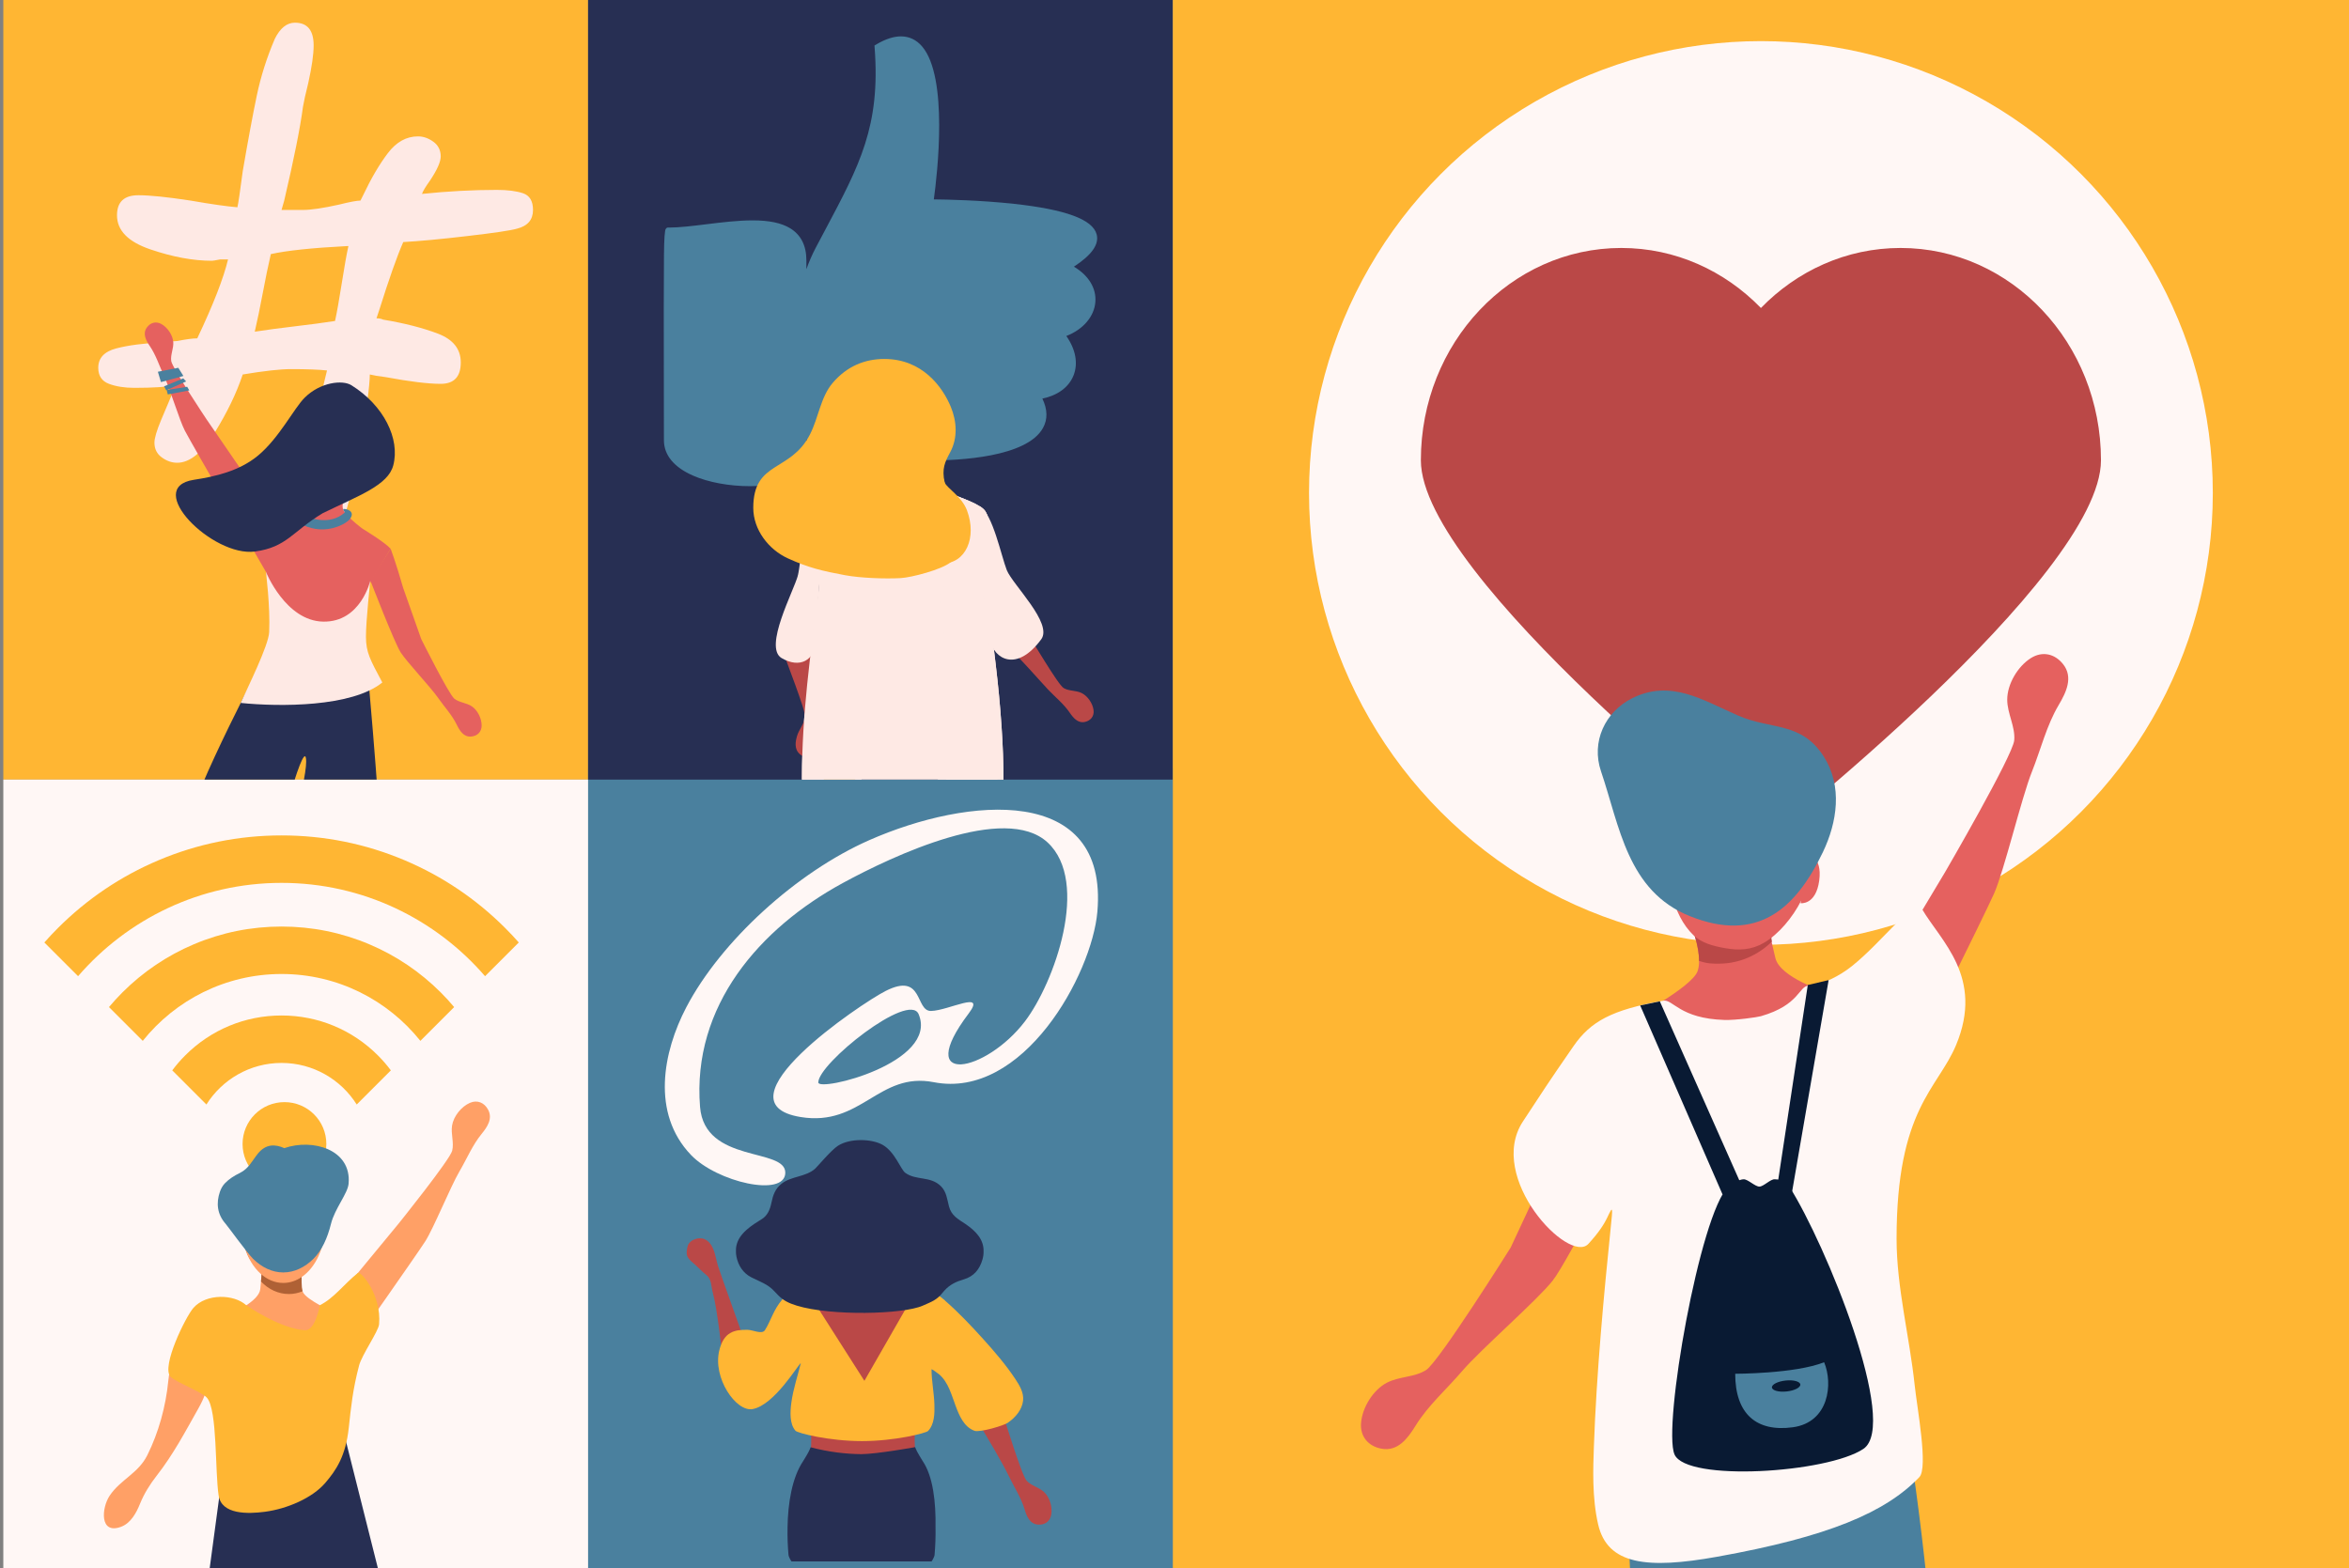
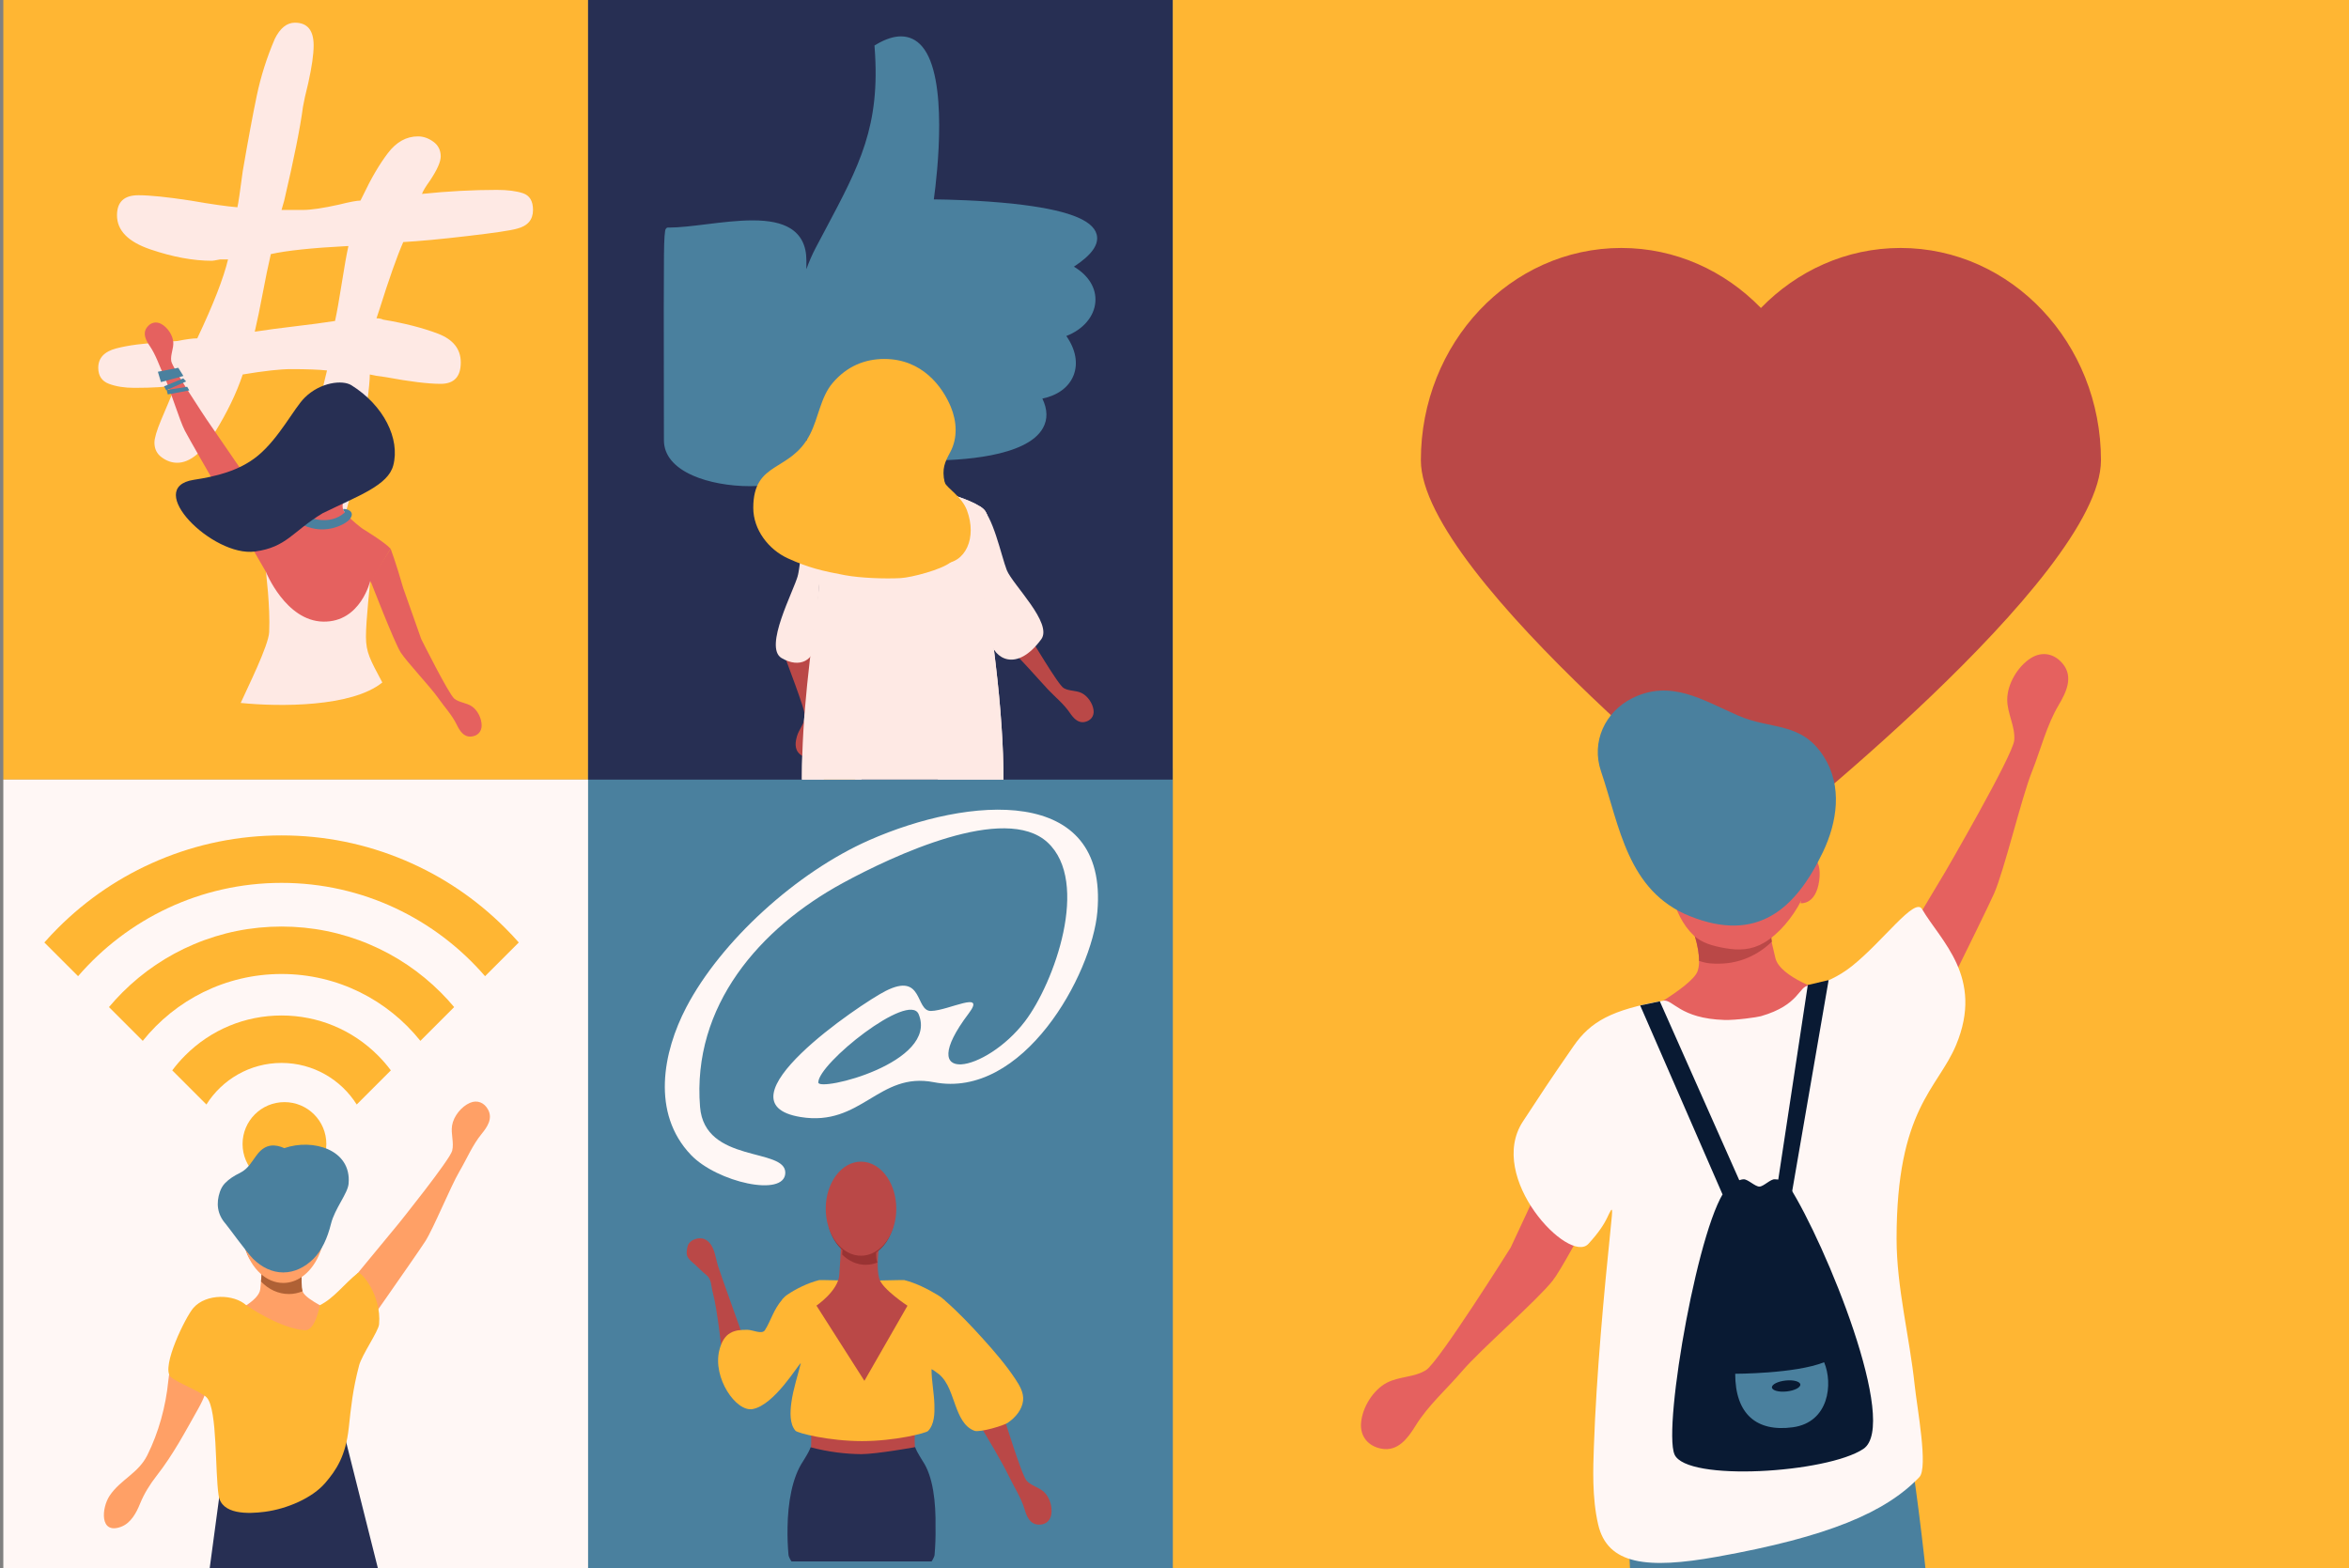
<svg xmlns="http://www.w3.org/2000/svg" viewBox="0 0 6025.5 4022.67">
  <rect x="0" y="0" width="6025.5" height="4022.67" fill="#808080" stroke="none" />
  <defs>
    <style>.cls-1{fill:none;}.cls-2{clip-path:url(#clippath);}.cls-3{fill:#e5615f;}.cls-4{fill:#fee9e4;}.cls-5{fill:#ffa066;}.cls-6{fill:#fff7f5;}.cls-7{fill:#ffb633;}.cls-8{fill:#efefef;}.cls-9{fill:#933;}.cls-10{fill:#ba4847;}.cls-11{fill:#c28f33;}.cls-12{fill:#d03a3b;}.cls-13{fill:#af6135;}.cls-14{fill:#10202b;}.cls-15{fill:#22201f;}.cls-16{fill:#091a33;}.cls-17{fill:#272f53;}.cls-18{fill:#4a809e;}.cls-19{clip-path:url(#clippath-1);}.cls-20{clip-path:url(#clippath-4);}.cls-21{clip-path:url(#clippath-3);}.cls-22{clip-path:url(#clippath-2);}</style>
    <clipPath id="clippath">
      <rect class="cls-1" x="8.5" width="1500" height="2000" />
    </clipPath>
    <clipPath id="clippath-1">
      <rect class="cls-1" x="1508.5" width="1500" height="2000" />
    </clipPath>
    <clipPath id="clippath-2">
      <rect class="cls-1" x="3008.5" width="3017" height="4022.67" />
    </clipPath>
    <clipPath id="clippath-3">
      <rect class="cls-1" x="1508.5" y="2000" width="1504.25" height="2005.67" />
    </clipPath>
    <clipPath id="clippath-4">
      <rect class="cls-1" x="0" y="2000" width="1517" height="2022.67" />
    </clipPath>
  </defs>
  <g id="_ÎÓÈ_1">
    <rect class="cls-18" x="1506.38" y="1971.15" width="1504.25" height="2072.51" />
    <rect class="cls-7" x="8.5" width="1500" height="2000" />
    <rect class="cls-17" x="1508.5" width="1500" height="2000" />
    <rect class="cls-7" x="3008.5" width="3017" height="4022.67" />
    <rect class="cls-6" x="8.5" y="2000" width="1500" height="2022.67" />
  </g>
  <g id="_ÎÓÈ_3">
    <g>
-       <circle class="cls-6" cx="4517" cy="1264.68" r="1159.18" />
      <path class="cls-10" d="m4875.18,636.14c-139.28,0-265.59,58.7-358.18,153.99-92.58-95.29-218.9-153.99-358.18-153.99-283.93,0-514.11,243.85-514.11,544.65s872.28,985,872.28,985c0,0,872.28-684.2,872.28-985s-230.17-544.65-514.11-544.65Z" />
    </g>
    <path class="cls-18" d="m2754.74,684.11c46.16-30.21,65.22-57.54,58.2-83.24-10.38-38.02-79.69-63.51-211.89-77.92-85.77-9.35-172.67-11.11-205.65-11.44,8.91-64.94,37.77-313.52-30.25-392.55-14.65-17.02-32.86-25.65-54.13-25.65-18.43,0-39.26,6.7-61.9,19.91l-5.98,3.49.51,6.9c14.82,199.77-38.41,299.83-126.61,465.61-7.8,14.67-15.87,29.83-24.18,45.61-9.38,17.81-17.48,36.33-24.36,55.77-.02-10.93-.04-18.8-.04-22.88,0-37.95-14.22-65.72-42.25-82.53-22.28-13.36-53.53-19.85-95.54-19.85-37.9,0-79.17,5.08-119.08,9.99-35.37,4.35-68.77,8.47-95.8,8.47l-4.63.02-3.25,3.25q-4.1,4.11-4.74,66.75c-.29,32.36-.47,78.48-.53,137.08-.11,105.39.16,227.39.31,292.93.05,22.93.09,39.15.09,45.67,0,37.94,25.89,69.31,74.86,90.72,39.27,17.16,92.49,27.01,146.03,27.01,62.54,0,113.78-13.2,137.91-35.41,5.05-3.28,5.37-10.85,5.57-15.85.19-4.42.36-10.99.51-19.53.21-12.1.39-28.57.54-49.11,63.28,32.18,189.1,53.87,318.67,53.88h.05c72.73,0,246.27-8.11,288.09-83.13,12.44-22.31,11.93-47.66-1.47-75.52,39.24-8.16,67.94-29.27,79.91-59.35,12.3-30.91,5.52-67.15-18.48-101.26,43.01-16.63,71.69-49.77,74.52-87.55,2.65-35.37-17.63-68.12-55.01-90.28Z" />
    <path class="cls-4" d="m1274.61,487.16c27.45,0,49.76,2.89,66.91,8.58,17.16,5.74,25.73,20.05,25.73,42.89,0,25.2-13.73,41.18-41.18,48.04-16.03,4.61-58.34,10.89-126.97,18.87-68.63,8.04-123.53,13.19-164.71,15.44-16.03,36.62-36.62,94.95-61.77,175.01l-6.86,20.59c6.86,0,12.55,1.18,17.16,3.43,54.9,9.17,101.76,21.18,140.69,36.03,38.87,14.91,58.34,39.46,58.34,73.78,0,36.62-17.16,54.9-51.47,54.9-32.06,0-78.92-5.68-140.69-17.16-18.34-2.25-32.06-4.56-41.18-6.86,0,13.73-2.3,37.75-6.86,72.06-4.61,34.31-9.76,69.22-15.44,104.66-5.74,35.49-12.6,70.35-20.59,104.66-8.04,34.32-14.32,58.34-18.87,72.06-13.73,27.45-29.76,41.18-48.04,41.18-34.32,0-51.47-19.41-51.47-58.34s5.68-95.49,17.16-169.86c11.42-74.31,22.84-133.24,34.32-176.72-20.59-2.25-51.47-3.43-92.65-3.43-27.45,0-68.63,4.61-123.53,13.73-16.03,48.04-40.05,97.8-72.06,149.27-32.06,51.47-64.07,77.21-96.08,77.21-13.73,0-26.92-4.56-39.46-13.73-12.6-9.11-18.87-21.71-18.87-37.75,0-11.42,5.68-30.88,17.16-58.33,11.42-27.45,24.02-57.16,37.75-89.22-22.89,4.61-58.33,6.86-106.38,6.86-25.2,0-46.91-3.43-65.2-10.3-18.34-6.86-27.45-20.59-27.45-41.18,0-25.14,15.44-41.71,46.33-49.76,30.88-7.99,70.35-13.14,118.39-15.44,20.59-2.25,33.14-3.43,37.75-3.43,22.84-4.56,40-6.86,51.47-6.86,41.18-86.91,67.45-154.41,78.93-202.46h-20.59c-11.48,2.3-18.34,3.43-20.59,3.43-48.04,0-100.69-9.7-157.85-29.17-57.21-19.41-85.79-48.58-85.79-87.5,0-34.32,18.28-51.47,54.9-51.47,29.7,0,74.31,4.61,133.83,13.73,52.6,9.17,92.65,14.9,120.1,17.16,2.25-9.11,6.86-40,13.73-92.65,13.73-80.05,25.74-144.66,36.03-193.88,10.3-49.17,25.74-97.8,46.33-145.84,13.73-27.45,30.88-41.18,51.47-41.18,32.01,0,48.04,19.47,48.04,58.34,0,22.89-4.61,54.9-13.73,96.08-6.86,27.45-11.47,48.04-13.73,61.77-6.86,52.65-22.89,132.7-48.04,240.21l-6.86,24.02h54.9c20.59,0,51.47-4.56,92.65-13.73,27.45-6.86,45.73-10.29,54.9-10.29l6.86-13.73c20.59-43.43,41.71-79.46,63.48-108.09,21.72-28.58,47.45-42.9,77.21-42.9,13.73,0,26.86,4.61,39.46,13.73,12.55,9.17,18.87,21.77,18.87,37.75,0,13.73-9.17,34.32-27.45,61.77-11.47,16.03-18.34,27.45-20.59,34.32,66.32-6.86,130.4-10.3,192.16-10.3Zm-398.05,240.21c6.86-43.43,12.54-75.49,17.16-96.08h-3.43c-89.22,4.61-154.42,11.47-195.59,20.59-6.87,29.76-13.73,62.95-20.59,99.51-6.86,36.62-13.73,69.81-20.59,99.51,29.7-4.56,64.02-9.12,102.94-13.73,38.87-4.56,73.19-9.11,102.95-13.73,4.56-20.59,10.3-52.6,17.16-96.08Z" />
    <path class="cls-6" d="m2395.25,2776.32c-141.64-27.6-185.55,115.06-341.91,89.3-222.47-36.66,154.6-290.95,218.11-323.21,98.1-49.85,75.47,51.9,116.74,51.14,44.58-.83,142.51-54.39,96.63,6.41-143.43,189.79,44.2,151.68,144.23,20.37,75.59-99.22,167.77-357.48,58.2-459.04-109.27-101.27-397.02,34.26-525.12,103.9-213.08,115.85-387.38,315.16-366.41,574.62,11.81,146.09,220.28,103.39,218.65,169.31-1.56,63.05-174.95,23.87-241.93-46.18-102.67-107.37-71.65-264.67-12.15-378.52,88.99-170.29,283.29-346.91,469.19-428.91,253.73-111.91,613.98-144.69,585.42,183.59-14.02,161.16-190.44,481.88-419.66,437.22Zm-38.79-174.44c-24.78-59.24-257.44,126.16-257.44,175.08,0,25.01,309.27-50.41,257.44-175.08-5.18-12.39,5.16,12.41,0,0Z" />
    <g>
      <circle class="cls-7" cx="729.67" cy="2934.88" r="107.45" />
      <g>
        <path class="cls-7" d="m722.25,2605.17c-93.33,0-181.07,36.34-247.07,102.34-12.12,12.12-23.23,24.98-33.31,38.46l87.6,87.6c40.34-64.03,111.67-106.67,192.78-106.67s152.44,42.64,192.78,106.67l87.6-87.6c-10.08-13.49-21.19-26.34-33.31-38.46-65.99-65.99-153.74-102.34-247.07-102.34Z" />
        <path class="cls-7" d="m947.09,2422.41c-71.25-30.13-146.89-45.41-224.84-45.41s-153.59,15.28-224.84,45.41c-68.78,29.09-130.55,70.73-183.57,123.75-12.04,12.04-23.45,24.55-34.3,37.46l86.65,86.65c83.6-104.5,212.14-171.56,356.07-171.56s272.46,67.06,356.07,171.56l86.65-86.65c-10.85-12.92-22.27-25.43-34.3-37.46-53.02-53.02-114.79-94.66-183.57-123.75Z" />
        <path class="cls-7" d="m1038.08,2207.01c-100.07-42.32-206.33-63.79-315.83-63.79s-215.77,21.46-315.83,63.79c-96.62,40.87-183.39,99.36-257.88,173.85-12.01,12.01-23.6,24.35-34.78,36.99l86.51,86.51c126.56-146.53,313.63-239.41,521.98-239.41s395.42,92.88,521.98,239.41l86.51-86.51c-11.17-12.64-22.76-24.98-34.78-36.99-74.49-74.49-161.26-132.99-257.88-173.85Z" />
      </g>
    </g>
  </g>
  <g id="_ÎÓÈ_2">
    <g class="cls-2">
      <g>
        <path class="cls-3" d="m785.47,1135.01s-18.08-.75-19.29,28.51c-1.22,29.26,16.86,30.02,16.86,30.02l2.44-58.53Z" />
        <g>
          <path class="cls-18" d="m868.43,2736.31c-16.86-36.05-10.93-57.08-11.49-59.65-10.17,4.48-41.74-1.05-46.88-12.15-.22,12.5-7.7,57.6-6.03,66.3.69,3.6,24.83,88.95,71,81.95,15.55-2.36,7.12-47.13-6.6-76.45Z" />
-           <path class="cls-5" d="m881.84,2464.08c11.16-86.91,26.49-198.15,34.02-260.43l9.96-161.74-126.93-5.87s8.11,400.45,9.57,490.54c.63,38.74,1.95,77.49,1.89,116.24-.01,7.08-1.01,14.78-.15,21.93-.04-.08-.11-.15-.14-.23-.11,6.25-2.04,20.65-3.72,34.58-.7,5.74,16.19,64.11,42.78,76.91,34.22,16.49,27.38-22.45,19.32-39.69-16.85-36.04-10.93-57.07-11.49-59.65,0,0,.02-.02.03-.02,4.74-71.17,14.11-142.07,24.87-212.56Z" />
        </g>
        <g>
          <path class="cls-18" d="m638.1,2752.28c11.78-21.63,35.88-58.39,35.21-60.92,11.09-.68,45.6-5.95,45.09-18.17,5.92,11.01,12.11,20.76,9.71,28.09-1.14,3.48-20.69,44.31-56.15,68.34-21.22,14.38-46.11,5.17-33.85-17.33Z" />
          <path class="cls-5" d="m553.81,2513.78c-49.73-72.15-33.92-238.07,31.85-104.1,27.09,55.19,50.35,102.49,62.01,126.05,17.19,34.73,33.75,69.78,51.56,104.19,3.25,6.29,18.61,30.67,21.11,37.41,0-.09-3.99,11.92-8.93,21.54-2.64,5.14-21.45,40.23-47.59,52.78-19.08,9.16-19.84-.63-10.65-17.3,11.86-21.5,20.82-40.46,20.14-43-.01,0-.02,0-.04,0-36.81-61.09-77.62-119.83-119.46-177.56Z" />
        </g>
        <path class="cls-3" d="m741.33,1315.32l75.55,130.07,112.28-89.5s-7.31-5.5-16.36-13.12c-13.72-11.61-31.44-28.35-33.4-38.38-.08-.45-.23-.9-.23-1.36-.53-3.24-.53-6.86-.08-10.63.38-4.3,1.28-8.82,2.34-13.04,2.94-11.39,7.16-21.04,7.92-21.34l-74.65-32.05s-4.3,14.86-9.27,31.37c-.53,1.73-1.13,3.54-1.66,5.35-.45,1.58-.91,3.09-1.43,4.68-1.51,4.83-3.02,9.58-4.45,13.95-7.39,22.32-56.55,34.01-56.55,34.01Z" />
        <path class="cls-10" d="m781.52,1198.21c3.39,21.34,13.95,30.92,26.24,44.56-.75,3.39-3.47,16.21-4.22,19.6.08.08.15.23.23.3,12.97,16.66,30.84,27.97,51.5,30.69,9.5,1.21,14.78,1.43,23.75-.9l.08-.08c.38-4.3,1.28-8.82,2.34-13.04,2.94-11.39,7.16-21.04,7.92-21.34,28.13-14.02,44.64-37.63,49.99-78.8,3.47-26.99-.98-52.78-11.01-73.07-12.29-12.82-27.9-21.49-45.62-23.83-47.73-6.18-92.67,35.97-100.21,94.25-.98,7.24-1.28,14.48-.98,21.49v.15Z" />
        <path class="cls-3" d="m777.35,1163.97c-.59,14.29.87,28.04,4.09,40.69q0,.08,0,.16c5.51,21.74,16.07,40.4,30,53.42,12.42,11.62,27.46,18.66,43.94,19.35,13.35.56,26.1-3.14,37.58-10.17,27.77-16.99,47.91-53.54,49.7-96.56,1.17-28.19-5.79-54.37-18.02-74.43-14.21-23.12-35.64-38.17-60.08-39.19-45.6-1.9-84.67,45.91-87.2,106.74Z" />
        <path class="cls-18" d="m950,1144.55s-51.69,3.26-82.15-39.19c-14.91-20.78-22.71-25.55-28.57-25.73-10.03-.31-11.9,6.13-14.39,11.58-11.64,25.51-29.73,47.13-46.88,46.42-18.1-.75,47.34-94.76,47.34-94.76l83.09,3.46,41.57,98.23Z" />
        <g>
          <path class="cls-16" d="m888.41,1174.13c1.05,4.46,5.5,7.22,9.96,6.18,4.46-1.04,7.22-5.5,6.18-9.96-1.04-4.46-5.5-7.22-9.96-6.18-4.46,1.04-7.22,5.5-6.18,9.96Z" />
          <path class="cls-16" d="m915.35,1155.2c-9.08-4.76-18.05-5.96-27.51-3.76-2.78.65-3.57-8.4-.77-9.05,11.29-2.62,21.92,2.49,31.98,10.3,2.27,1.76-2.28,5.02-3.7,2.51h0Z" />
          <path class="cls-16" d="m812.44,1143.86c9.98-2.36,18.96-1.3,27.58,3.17,2.54,1.32,5.54-7.25,2.99-8.58-10.29-5.34-21.85-3.02-33.54,2.05-2.63,1.14.97,5.43,2.97,3.35h0Z" />
          <path class="cls-16" d="m815.4,1167.33c1.04,4.46,5.5,7.22,9.96,6.18,4.46-1.04,7.22-5.51,6.18-9.96-1.04-4.46-5.5-7.22-9.96-6.18-4.46,1.04-7.22,5.5-6.18,9.96Z" />
        </g>
        <path class="cls-3" d="m1001.97,1407.68s13.29,34.4,32.14,100.37l46.42,131.52s70.85,141.86,84.95,152.94c12.7,9.99,30.84,10.38,44.44,19.31,15.24,10.02,25.85,31.64,25.56,49.89-.13,8.09-2.95,14.8-7.79,19.63-4.62,4.6-11.06,7.49-18.74,8.22-19.71,1.87-29.86-15.08-37.48-30.64-12.35-25.24-32-46.04-48.31-69.35-19.19-27.42-79.44-91.07-95.44-115.96-16.33-25.4-77.72-184.41-77.72-184.41l51.96-81.52Z" />
        <path class="cls-3" d="m708.37,1344.38s-36-70.52-85.98-133.79l-92.46-134.68s-88.06-131.86-90.7-149.61c-2.38-15.99,6.28-31.92,5.26-48.17-1.14-18.2-14.66-38.14-30.65-46.94-7.09-3.9-14.32-4.78-20.91-2.97-6.28,1.73-11.99,5.9-16.43,12.21-11.39,16.19-1.71,33.41,8.03,47.74,15.79,23.24,24.12,50.62,36.27,76.34,14.3,30.26,39.7,114.14,53.38,140.37,9.75,18.7,64.31,113.7,96.34,169.3,13.83,24.01,111.54,192.73,111.54,192.73l26.31-122.54Z" />
-         <path class="cls-17" d="m937.87,1661.08s36.76,402.57,39.28,523.21c2.51,120.65,17.59,399.47,17.59,517.77,0,38.71-304.68,61.71-297.56-11.52,4.06-41.68,16.05-217.2,26.11-370.52,10.05-153.32,68.94-332.62,61.4-375.35-7.54-42.73-82.52,233.29-82.52,278,0,32.68,160.18,325.49,160.18,325.49,0,0-249.32,260.82-281.39,218.83-21.51-28.15-119.53-539.3-101.94-639.83,17.59-100.54,202.47-448.49,202.47-448.49l256.37-17.59Z" />
        <path class="cls-3" d="m1001.97,1407.68c-15.49-17.18-72.8-51.8-72.8-51.8l-183.8-41.29s-35.74-9.32-70.8-31.06c-4.29,30.34-17.91,33.86,9.54,194.92,0,0,30.21,219.18,175.07,219.18,55.57,0,90.53-203.01,90.53-203.01l52.26-86.94Z" />
        <path class="cls-4" d="m950,1489.21s-24.19,107.3-120.98,105.53c-96.39-1.76-146.97-127.82-146.97-127.82,0,0,11.42,88.04,8.42,154.72-1.56,34.72-56.23,144.12-73.05,181.7,99.36,10.09,285.04,11.04,363.27-52.5-31.56-59.23-41.73-76.96-41.96-116.95-.23-41.46,11.26-144.68,11.26-144.68Z" />
        <polygon class="cls-18" points="470.45 964.52 457.32 943.54 404.98 953.72 412.86 980.25 470.45 964.52" />
        <polygon class="cls-18" points="477.44 978.46 470.08 970.71 420.81 991.09 426.3 1001.41 477.44 978.46" />
        <polygon class="cls-18" points="485.5 1001.55 480.16 992.29 427.48 1000.56 430.4 1011.87 485.5 1001.55" />
        <path class="cls-18" d="m879.9,1306.21c7-2.63,34.62,5.3,16.58,26.6-8.46,9.99-43.97,30.73-87.32,24.02-26.33-4.08-64.11-21.15-65.49-45.29-.35-6.16,4.29-9.82,12.85-10.68,7.13-.72,14.71,1.95,15.73,3.34.25.34-6.07,2.77-8.22,3.66,24.36,25.45,82.85,41.14,120.61,6.76-1.51-2.19-2.61-3.86-4.75-8.41Z" />
        <path class="cls-12" d="m870.56,1243.57c-7.86,2.34-15.91,2.58-23.86.84-4.1-.9-8.44-2.28-12.36-4.44-1.85-1.01-3.77-2.3-4.95-3.7-5.7-6.12,11.5-.85,16.76-.66,8.22,1.25,16.45,1.85,22.53,2.68,4.18.45,10.29,2.52,1.88,5.29Z" />
        <path class="cls-12" d="m862.1,1247.41c-5.36,1.62-10.83,1.77-16.26.55-2.81-.64-5.78-1.61-8.49-3.13-1.28-.71-2.61-1.62-3.44-2.62-4.01-4.36,7.85-.67,11.47-.53,5.65.88,11.31,1.32,15.47,1.94,2.86.34,6.99,1.88,1.26,3.78Z" />
        <path class="cls-17" d="m497.24,1230.92c55.24-8.43,116.66-22.58,164.23-61.84,54.79-45.22,92.68-122,120.4-149.23,40.28-39.56,96.68-45.81,119.55-31.56,82.91,51.67,125.31,137.53,107.38,205.6-13.45,51.07-87.08,76.97-181.08,122.73-77.64,46.75-91.67,87.17-173.78,98.29-108.07,14.63-287.9-163.98-156.7-183.99Z" />
      </g>
    </g>
    <g class="cls-19">
      <g>
        <path class="cls-10" d="m2332.72,1111.91v.44c-.07,16.87-2.69,34.47-10.25,48.87-3.05,5.89-6.11,11.71-9.53,17.38-5.09,8.51-10.98,16.51-18.69,23.06-15.71,13.38-44.07,7.49-63.28-3.13-4.73-2.69-8.95-5.6-12.22-8.58-8.58-7.78-32.73-42.84-35.57-93.02-.51-8.51-.36-17.09.36-25.67,1.45-18.11,5.31-36.22,10.47-53.53,5.67-18.98,17.24-35.49,39.64-39.35,29.16-5.02,59.93,1.16,74.18,24.07,15.49,24.87,21.67,65.24,24.22,94.26.44,4.95.65,10.04.65,15.2Z" />
        <path class="cls-4" d="m2574.2,2007.21c0,67.06,0,170.33-24.66,233.9-3.78,9.75-13.31,22.18-25.67,34.69-27.64,28.07-69.53,56.87-93.24,58.77-.36,0-.65,0-.95-.07l-12.22-.44-72.08-2.84-50.62-1.96-45.24-1.75-48.22-1.89h-.65c-6.76-.51-14.98-3.27-23.93-7.56-36.51-17.24-85.17-60.37-95.06-85.89-24.58-63.49-24.58-166.84-24.58-233.9,0-102.84,8.29-201.24,19.71-299.87.07-.58.15-1.16.22-1.75,0-.22,0-.51.07-.73,6.91-59.64,14.98-119.35,23.06-180.23,1.09-9.82,1.09-21.46.51-34.11-.22-5.02-.51-10.26-.95-15.64-.07-2.55-.29-5.16-.51-7.78-.73-9.09-1.53-18.47-2.4-28-1.24-14.11-2.47-28.44-3.2-42.26-.07-.65-.07-1.24-.15-1.89-.8-14.91-1.02-29.24-.15-42.11v-.07c.29-4.22.73-8.29,1.24-12.22.22-1.31.44-2.69.58-3.93.65-3.71,1.38-7.27,2.4-10.62.36-1.16.73-2.33,1.02-3.35,1.38-4.29,3.13-8.15,5.24-11.49.36-.58.8-1.16,1.31-1.75v-.07c.51-.65,1.16-1.38,1.82-1.96,12.51-12.95,47.2-26.98,73.09-35.27,12.44-3.93,22.76-6.62,27.78-7.2.29,2.47,1.09,5.09,2.4,7.78,4.65,9.02,15.42,16.51,29.82,22.26l.07.07c9.53,3.78,20.58,6.91,32.44,9.24,3.64.73,7.42,1.38,11.2,1.89,12,1.82,24.58,2.91,37.09,3.2,19.71.58,39.27-.8,55.86-4.29,26.04-5.31,44.95-15.56,46.77-31.27,2.11.29,5.24.87,9.02,1.82,6.55,1.67,15.27,4.22,24.73,7.42,19.27,6.47,41.89,15.64,56.58,25.02,1.82,1.16,3.49,2.25,5.02,3.49,3.93,2.84,6.91,5.75,8.66,8.58,7.27,11.71,10.25,29.38,10.91,49.89,1.6,52.15-11.64,123.06-7.27,163.57,6.4,48.37,12.87,96.08,18.69,143.5,1.45,11.71,2.91,23.35,4.22,35.06,6.33,53.67,11.64,107.28,15.2,161.61,3.2,46.77,5.02,94.11,5.02,142.41Z" />
        <path class="cls-4" d="m2574.2,2007.21c0,67.06,0,170.33-24.66,233.9-3.78,9.75-13.31,22.18-25.67,34.69-27.64,28.07-69.53,56.87-93.24,58.77-.36,0-.65,0-.95-.07-4.65-.15-8.65-4.36-12.07-11.13-8.36-16.51-13.24-48.51-14.84-76.37-2.76-47.35-3.05-90.62-2.04-132.08.29-12.8.73-25.31,1.24-37.82.07-2.47.15-4.95.29-7.42,2.69-63.28,7.2-124.37,8.87-192.08,3.05-112.95.22-235.06.22-348.01,0-17.02.58-45.17,1.67-77.24v-.07c.07-2.18.15-4.44.22-6.62,0-.73.07-1.45.07-2.18,2.26-65.46,6.18-144.15,10.11-178.63,2.11.29,5.24.87,9.02,1.82,6.55,1.67,15.27,4.22,24.73,7.42,19.27,6.47,41.89,15.64,56.58,25.02,1.82,1.16,3.49,2.25,5.02,3.49,3.93,2.84,6.91,5.75,8.66,8.58,7.27,11.71,10.25,29.38,10.91,49.89,1.6,52.15-11.64,123.06-7.27,163.57,6.4,48.37,12.87,96.08,18.69,143.5,1.45,11.71,2.91,23.35,4.22,35.06,6.33,53.67,11.64,107.28,15.2,161.61,3.2,46.77,5.02,94.11,5.02,142.41Z" />
        <path class="cls-11" d="m2186.87,2030.39c8.34-4.73,6.72-14.98,6.95-23.01.34-12.16-1.37-24.04-1.94-36.23-.64-13.81-2.43-27.55-4.8-41.16-4.68-26.85-15.56-51.8-22.21-78.35-7.85-31.31-21.4-114.43-24.16-142.83-8.85.38-43.29-2.4-60.55-12.6-7.1-4.19-.85,11.89.67,24.02,6.58,52.75,18.51,90.84,24.75,137.54,4.07,30.46,2.44,62.21,2.48,93.02.02,16.09-3.33,32.35,4.4,46.88,8.36,15.69,22.75,24.06,39.27,29.46,6.96,2.27,31.86,5.13,35.16,3.26Z" />
        <path class="cls-10" d="m2080.91,1943.42c3.07-.25,6.02-.76,8.65-1.47,14.06-3.78,16.36-9.38,15.77-22.09-1.73-37.3-7.09-73.3-12.82-110.37-4.93-31.9,3.43-111.65,3.29-140.19-17.46-.87-49.26-14.03-66.57-13.84-15.82.17-22.48,4.15-19.39,17.98,3.52,15.71,57.57,149.21,55.15,166.34-2.57,18.15-15.74,31.88-20.71,49.16-6,20.87-5.63,39.22,14.48,50.68,6.07,3.46,14.48,4.42,22.14,3.8Z" />
        <path class="cls-4" d="m2046.52,1476.71c9.08-36.49,12.8-149.77,48.04-173.31,24.75,112.51-.19,229.97-3.17,343.23-1.23,46.73-39.32,69.28-86.43,41.66-47.16-27.65,31.65-173,41.55-211.58,7.72-31.02-8.31,32.35,0,0Z" />
        <path class="cls-10" d="m2800.44,1841.45c-3.77,5.03-9.52,8.69-16.75,10.45-18.55,4.53-30.6-10.24-40.04-24.03-15.31-22.37-36.95-39.49-55.76-59.46-22.13-23.5-76.21-86.17-98.64-103.81,10.05-14.31,38.05-48.08,47.05-37.14,10.23,12.43,77.39,129.26,92.39,137.88,13.52,7.77,30.88,5.61,45.1,12.25,15.94,7.44,29.08,26.6,31.34,44.06,1.01,7.74-.76,14.54-4.7,19.82Z" />
        <path class="cls-4" d="m2582.65,1462.86c-14.13-35.51-36.01-144.2-68.89-163.75.91,115.54,2.86,230.99,26.33,344.1,9.69,46.67,67.49,83.05,130.77-3.09,30.3-41.25-73.03-139.75-88.21-177.26-12.01-30.19,12.73,31.45,0,0Z" />
        <g>
          <path class="cls-10" d="m2416.74,2325.07c-.58,44.54-.22,89.33,3.05,133.87-20.15,21.06-45.02,6.98-46.4-4.85-3.42-30.34-15.35-89.51-22.26-132.66-1.02-6.37-1.89-12.44-2.69-17.96-.87-6.37-1.89-12.74-3.05-19.12-9.6-55.71-26.69-110.99-36.73-167.06-3.42-19.12-6.04-38.35-7.2-57.65-.29-3.76-.44-7.53-.58-11.29,13.82-1.4,70.69,9.1,101.39,17.78,11.78,3.34,19.71,6.43,19.86,8.44v.61c.44,5.89.73,11.77.87,17.72.51,14.62.58,29.37.36,44.06-.65,41.57-4.44,83.2-5.38,124.4-.14,5.46-.22,10.98-.36,16.45-.07,2.97-.15,5.95-.15,8.92-.36,12.8-.58,25.55-.73,38.35Z" />
          <path class="cls-14" d="m2519.54,2531.24c-16.72-9.75-35.01-11.9-64.73-32.95-29.29-20.75-34.19-37.35-35.04-39.34-9.18,4.62-40.06,3.44-46.34-4.89,1.33,10-.29,46.77,2.38,53.54,1.11,2.8,36.44,27.6,48.52,31.88,38.16,13.53,95.29,9.41,98.11,5.82,2.98-3.78,1.41-11.55-2.9-14.06Z" />
        </g>
        <g>
          <path class="cls-10" d="m2176.43,2261.36c1.51,65.53,3.02,131.73-1.8,197.6,20.13,21.02,45,6.95,46.34-4.89,3.95-34.82,19.06-107.65,25-150.57,11.75-84.93,44.62-168.59,47.55-255.12-19.12-1.95-120.76,18.93-121.23,26.18-1.35,20.71-1.52,41.59-1.22,62.41.61,41.53,4.41,83.15,5.36,124.39Z" />
          <path class="cls-14" d="m2074.86,2531.24c16.72-9.75,35.01-11.9,64.73-32.95,29.29-20.75,34.19-37.35,35.04-39.34,9.18,4.62,40.06,3.44,46.34-4.89-1.33,10,.29,46.77-2.38,53.54-1.11,2.8-36.44,27.6-48.52,31.88-38.16,13.53-95.29,9.41-98.11,5.82-2.98-3.78-1.41-11.55,2.9-14.06Z" />
        </g>
        <path class="cls-4" d="m2219.89,1520.65c0-52.55-5.98-211.47-12.11-264.7-16.39,2.02-91.46,26.25-103.96,46.32-25.8,41.41,2.46,156.98-3.69,213.45-21.54,162.35-43.07,316.69-43.07,482.56,0,67.06,0,170.35,24.61,233.88,6.15,15.88,27.31,38.57,51.23,57.62,23.91,19.05,90.29-294.08,87.22-421.14-3.08-112.94-.22-235.06-.22-348Z" />
-         <path class="cls-4" d="m2420.67,1529.56c0-52.55,5.04-211.47,10.22-264.7,13.84,2.02,77.2,26.25,87.75,46.32,21.77,41.41-2.08,156.98,3.12,213.45,18.18,162.35,36.35,316.69,36.35,482.56,0,67.06,0,170.35-20.77,233.88-5.74,17.55-26.95,43.41-49.66,63.5-18.4,16.27-69.79-299.96-67.19-427.01,2.6-112.94.19-235.06.19-348Z" />
        <path class="cls-10" d="m2295.84,1308.79c-34.33,4.95-85.6-29.46-88.08-52.8,14.84-3.27,19.56-16.66,21.38-31.06,1.02-8.15,1.09-16.66,1.6-23.93.07-.87.15-1.67.22-2.47.87-12.36,2.04-18.4,12.22-23.56,12-6.11,26.91-8.95,39.86-14.26,8.44-3.49,16.58-10.55,26.18-11.2,1.38,0,2.76,16,3.71,29.09.44,5.6.73,10.69.95,13.75.15,1.53.15,2.55.22,2.98,1.09,15.49,2.47,32.22,5.6,47.86,1.75,8.44,3.93,16.73,6.98,24.73,2.62,6.91,3.93,2.91,5.67,9.67,5.53,21.02-24.22,29.46-36.51,31.2Z" />
        <path class="cls-9" d="m2333.01,1121.36c0,27.06-7.2,51.86-19.13,70.99-14.47,23.27-36,38.04-60,38.04-8.66,0-16.95-1.89-24.73-5.45,1.02-8.15,1.09-16.66,1.6-23.93.07-.87.15-1.67.22-2.47,19.2,10.62,47.57,16.51,63.28,3.13,7.71-6.55,13.6-14.55,18.69-23.06,3.42-5.67,6.47-11.49,9.53-17.38,7.56-14.4,10.18-32,10.25-48.87.22,2.98.29,5.96.29,9.02Z" />
        <path class="cls-7" d="m2416.78,1445.83c-90.26,0-144.67-114.31-132.98-194.51,4.19-28.75,9.62-48,29.17-72.72,18.82-23.79,44.77-71.95,31.23-101.38-4.83-10.49-3.04-2.96-15.66-4.16-20.34-1.93-46.64-33.25-61.36-50.5-10.61-12.43-29.27-18.79-44.85-16.06-15.35,2.69-22.23,19.35-28.93,31.11-16.5,28.95-35.14,166.73-59.78,164.68-8.97-.75-30.69,5.72-35.04-6.22-2.05-5.63,2.82-19.39,4.13-25.44,3.52-16.22,7.93-32.21,12.99-48.1,10.98-34.5,23.73-68.67,41.07-100.53,6.98-12.82,15.56-22.13,24.28-33.43,4.49-5.82,6.71-10.05,13.73-12.38,7.05-2.33,13.61-3,20.38-6.72,10.71-5.88,19.83-8.31,32.07-9.56,20.03-2.05,41.93-1.43,60.85,6.16,24.5,9.83,39.38,37.08,50.58,59.62,8.51,17.13,58.43,197.85,64.59,212.22,6.39,14.92,43.79,35.66,57.18,71.36,26,69.37-2.63,136.57-63.64,136.57Z" />
        <path class="cls-15" d="m2225.81,1087.65c-.8,4.34-4.97,7.21-9.31,6.41-4.34-.8-7.21-4.97-6.41-9.31.8-4.34,4.97-7.21,9.31-6.41,4.34.8,7.21,4.97,6.41,9.31Z" />
        <path class="cls-15" d="m2276.94,1065.05c10.42-2.44,18.62-11.32,29.81-7.72,3.29,1.06,5.5-2.76,2.18-3.83-13.36-4.3-30.83-4.88-39.52,4.86-1.94,2.18,7.53,6.7,7.53,6.7Z" />
        <path class="cls-15" d="m2229.09,1070.13c-10.7-.34-20.49-7.44-30.75-1.7-3.02,1.69-5.93-1.63-2.89-3.33,12.25-6.84,29.27-10.85,39.7-3.02,2.34,1.75-6.06,8.05-6.06,8.05Z" />
        <path class="cls-15" d="m2295.85,1077.75c-.8,4.34-4.97,7.21-9.32,6.41-4.34-.8-7.21-4.97-6.41-9.32.8-4.34,4.97-7.21,9.32-6.41,4.34.8,7.21,4.97,6.41,9.31Z" />
        <path class="cls-9" d="m2245.2,1129.23c6,2.18,11.84,1.09,16.66-3.06,1.33-1.14,6.08-4.96,4.95-6.79-1.24-2.01-4.49.73-5.97,1.06-3.11.69-6.4.67-9.56.47-2.04-.13-4.67-.46-6.52-1.41-1.19-.61-2.72-3.15-3.94-3.29-3.12-.35-2.46,5.31-1.86,6.96,1.06,2.88,3.38,5.02,6.24,6.06Z" />
        <path class="cls-10" d="m2347.58,1100.44c0,15.9-6.51,28.79-14.55,28.79s-14.55-12.89-14.55-28.79,6.51-28.79,14.55-28.79,14.55,12.89,14.55,28.79Z" />
        <path class="cls-8" d="m2229.14,1148.69l66.49-7.24s-3.05,26.24-30.46,29.23c-27.41,2.98-34.93-16.93-36.03-21.99Z" />
        <path class="cls-7" d="m2268.58,920.89c-50.34,0-95.96,18.64-132.34,61.09-31.65,36.94-36.2,89.15-58.72,132.82-50.36,97.66-145.27,66.55-145.27,188.02,0,56.19,39.26,107.05,88.84,129.65,52.59,23.97,88.62,32.45,146.92,43.22,39.37,7.27,102.18,9.53,141.82,7.41,28.79-1.54,105.62-21.98,128.09-40.24,52.09-42.34,31.18-68.08,14.41-125.31-7.94-27.11-23-51.81-29.11-79.64-7.88-35.94.69-52.65,14.42-78.29,19.14-35.74,16.99-78.34,1.18-116.24-21.55-51.66-73.48-122.48-170.26-122.48Z" />
      </g>
    </g>
    <g class="cls-22">
      <g>
        <path class="cls-3" d="m4299.33,2173.61s-39.45,2.01-36.19,65.87c3.25,63.86,42.69,61.85,42.69,61.85l-6.5-127.72Z" />
        <g>
          <path class="cls-5" d="m4320.69,4896.92c-9.35-218.12-39.75-434.02-58.43-569.99l-87.59-350.92,314.72-12.81s-20.1,874.24-23.72,1070.92c-1.56,84.58-4.84,169.16-4.68,253.76.03,15.46,2.51,32.27.37,47.87.1-.17.27-.33.35-.5.28,13.65,5.05,45.09,9.24,75.49,1.73,12.53-40.15,139.96-106.06,167.92-84.84,35.99-67.9-49.02-47.91-86.66,41.78-78.68,27.11-124.6,28.49-130.22-.02-.02-.05-.03-.07-.05-11.76-155.37-18.05-309.26-24.72-464.81Z" />
          <path class="cls-3" d="m4680.85,2543.96l-210.05,266.6-246.46-218.28s18.69-10.41,42-25.04c35.36-22.32,81.43-54.94,88.43-76.31.28-.97.75-1.92.85-2.9,2.01-6.93,2.85-14.8,2.65-23.09.1-9.42-1-19.44-2.53-28.84-4.36-25.36-12.16-47.23-13.89-48.05l185.13-53.8s6.78,33.19,14.79,70.12c.85,3.88,1.87,7.94,2.7,11.98.71,3.54,1.44,6.91,2.32,10.46,2.47,10.81,4.96,21.45,7.35,31.25,12.41,50.06,126.71,85.88,126.71,85.88Z" />
          <path class="cls-10" d="m4612.39,2280.99c-13.03,45.65-40.38,64.22-72.81,91.27,1.01,7.53,4.49,35.96,5.5,43.49-.2.15-.41.46-.61.61-34.74,33.46-79.9,54.25-129.71,55.76-22.9.61-35.51-.02-56.33-7l-.16-.18c.1-9.42-1-19.44-2.53-28.84-4.36-25.36-12.16-47.23-13.89-48.05-63.69-36.44,13.88-379.02,56.6-380.34,115.05-3.31,212.23,97.8,216.64,226.05.65,15.94-.31,31.73-2.66,46.9q-.02.16-.04.33Z" />
          <path class="cls-3" d="m4649.54,2222.47c-5.64,31.44-15.49,60.71-28.67,86.73q-.03.17-.06.34c-22.56,44.73-58.52,87.05-95.21,108.67-32.73,19.32-65.06,20.61-101.32,14.11-29.38-5.27-59.26-12.75-80.87-33.65-52.31-50.52-74.61-146.75-57.63-241.42,11.12-62.03,39.02-115.73,75.41-153.55,42.21-43.51,96.24-65.92,150.02-56.28,100.35,17.99,162.33,141.19,138.33,275.04Z" />
          <path class="cls-3" d="m4094.95,2713.29s-36.18,71.92-91.12,211.28l-128.74,275.92s-184.02,293.21-217.02,314.31c-29.72,19.01-69.2,16.01-100.65,32.54-35.25,18.53-62.87,63.27-66.13,102.98-1.44,17.61,3.28,32.79,12.77,44.3,9.05,10.98,22.45,18.61,38.99,21.82,42.42,8.24,68.08-26.44,87.93-58.64,32.2-52.22,79.3-93.26,119.68-140.43,47.52-55.51,191.91-181.04,231.95-231.72,40.87-51.72,207.97-384.22,207.97-384.22l-95.62-188.15Z" />
          <path class="cls-3" d="m4636.9,2846.5s68.89-158.54,169.25-303.15l183.24-305.98s174.04-299.24,177.39-338.26c3.01-35.15-18-68.71-17.98-104.24.02-39.82,26.79-85.08,60.43-106.42,14.92-9.46,30.56-12.34,45.16-9.29,13.93,2.91,26.92,11.22,37.45,24.37,27.01,33.73,8.24,72.56-11.04,105.11-31.26,52.78-45.7,113.56-68.7,171.24-27.06,67.87-71.07,254.08-97.32,313.09-26.79,60.23-232.61,473.71-232.61,473.71l-245.27,79.81Z" />
          <path class="cls-18" d="m4144.79,3144.6s29.88,775.16,45.78,1075.53c13.93,263.09,141.48,875.79,141.46,1134.06,0,84.51,139.2,62.52,139.2-18.93,0-111.45,69.33-435.03,69.33-770.48,0-240.39-13.46-346.02,5.23-439.3,0,0,102.27,245.88,153.69,410.49-6.09,45.18-35.02,139.57-50.19,219.35-49.44,259.96-54.97,512.31-54.97,512.31,0,0,79.09,92.11,118.41,26.26,40.87-68.46,263.2-628.12,258.3-865.07-2.31-111.58-31.41-479-83.98-787.87-52.4-307.86-147.83-555.69-147.83-555.69l-594.43,59.32Z" />
          <path class="cls-3" d="m4094.95,2689.39c37.29-34.05,169.21-97.17,169.21-97.17l416.66-48.24s126.48,27.34,186.81,56.56c-16.83,67.14-96.52,298.19-96.52,298.19l-383.17-8.71-197.37-12.48-95.62-188.15Z" />
          <path class="cls-6" d="m4036.02,2684.15c44.31-63.99,97.99-93.22,230.32-116.91,25.06-4.48,41.98,45.92,157.34,49.42,28.94.88,83.81-6.96,93.26-9.67,100.4-28.87,96.51-77.76,123.41-78.66,33.11-1.1,78.78-24.95,109.34-49.24,81.38-64.69,161.99-178.8,180.67-146.8,47.55,81.47,159.96,174.62,87.14,348.94-46.95,112.38-152.54,163.09-152.54,496.75,0,124.61,33.28,251.19,46.46,375.9,6.11,57.82,35.13,211.44,11.98,235.6-86.95,90.7-233.3,153.06-518.89,204.3-178.97,32.11-281.15,20.85-305.11-83.08-15.96-69.24-12.76-145.21-10.94-198.31,6.37-185.7,26.38-398.98,42.82-558.72,6.03-58.58,6.68-62.18-8.55-29.97-8.6,18.19-23.01,39.94-48.38,67.44-49.41,53.55-262.47-170.1-167.81-314.14,51.61-78.54,63.24-97.19,129.49-192.86Z" />
        </g>
        <path class="cls-3" d="m4636.03,2190.43s39.14,5.32,30.52,68.68c-8.61,63.36-47.75,58.04-47.75,58.04l17.22-126.72Z" />
        <path class="cls-18" d="m4675.96,2186.1c-71.47,149.45-170.57,232.31-340.7,164.43-160.99-64.23-180.59-231.07-228.47-371.84-25.68-75.5,10.38-152.35,79.49-187.14,99.02-49.84,180.92,4.29,271.88,44.04,86.15,37.65,162.39,14.79,220.31,105.67,48.25,75.72,34.2,168.1-2.5,244.85Z" />
        <path class="cls-18" d="m4469.98,3346.14c4.54,0,4.54-7.04,0-7.04s-4.54,7.04,0,7.04h0Z" />
        <g>
          <path class="cls-16" d="m4433.37,3044.14c7.89-7.54,28.51-18.72,39.42-18.77,11.13-.05,29.23,18.94,40.36,18.77,10.91-.17,28.54-19.64,39.42-18.77,8.24.66,25.34-.03,37.29,18.77,93.26,146.7,282.78,611.04,189.85,672.99-92.92,61.95-453.35,84.87-484.33,14.28-30.97-70.6,65.08-617.62,137.98-687.27Z" />
          <polygon class="cls-16" points="4637.24 2526.99 4690.67 2514.4 4595.75 3064.18 4558.21 3047.89 4637.24 2526.99" />
          <polygon class="cls-16" points="4207.32 2579.46 4257.65 2568.83 4469.98 3046.95 4418.52 3064.18 4207.32 2579.46" />
          <path class="cls-18" d="m4451.04,3524.32s154.16,0,228.07-29.57c23.23,54.91,12.67,154.16-80.25,166.83-92.92,12.67-147.83-33.79-147.83-137.27Z" />
          <path class="cls-16" d="m4618.07,3551.74c-.84-7.73-17.81-12.23-37.91-10.05-20.1,2.18-35.71,10.21-34.88,17.94.84,7.73,17.81,12.23,37.91,10.05,20.1-2.18,35.71-10.21,34.88-17.94Z" />
        </g>
      </g>
    </g>
    <g class="cls-21">
      <g>
        <g>
          <path class="cls-10" d="m2324.48,4221.12c8.51-79.6,20.45-181.52,26.06-238.55l20.15-147.82h-150.03s26.58,363.42,31.06,445.55c1.92,35.32,4.56,70.62,5.78,105.96.39,11.32-2.46,24.53,7.64,33.19,12.59,10.79,29.91,6.56,41.03-3.72,2.48-65.06,9.69-130.01,18.32-194.62.36-3.36-1.93,14.42,0,0Z" />
          <path class="cls-10" d="m2099.71,4221.12c-8.51-79.6-20.45-181.52-26.06-238.55l-20.15-147.82h150.03s-26.58,363.42-31.06,445.55c-1.92,35.32-4.56,70.62-5.78,105.96-.39,11.32,2.47,24.53-7.64,33.19-12.59,10.79-29.91,6.56-41.03-3.72-2.48-65.06-9.69-130.01-18.32-194.62-.36-3.36,1.93,14.42,0,0Z" />
        </g>
        <path class="cls-10" d="m2080.62,3708.24c1.03-20.86,0-41.91-4.79-62.77,128.79,56.37,228.48,23.06,275.85-1.28-5.01,21.41-6.19,42.83-5.01,64.06.29,6.77.88,13.54,1.69,20.32.07.55.15.91.15,1.46-53.64,21.96-149.2,44.29-269.81.18,0-.18.07-.55.07-.73.81-6.95,1.47-14.09,1.84-21.23Z" />
        <path class="cls-17" d="m2020.12,3919.41c.91-64.26,11.88-128.85,39.84-170.67,2.56-4.21,5.28-8.58,7.92-13.03l.08-.08c4.04-6.85,8-13.86,10.81-21.28.16-.49.41-.99.58-1.48,47.27,12.54,91.4,17.32,130.5,17.65,39.18-.33,135.53-17.41,137.59-17.98,2.97,7.92,7.09,15.51,11.55,22.85,2.64,4.46,5.36,8.74,7.92,13.03,26.81,39.6,33.82,106.41,32.83,168.45v.66c.5,24.42-.49,48.75-2.47,71.85-.5,5.44-12.62,31.26-30.93,34.15-26.4,4.29-53.29,8.91-80.02,9.32-1.32.08-2.72.08-4.12.08-3.88.16-7.75.16-11.71.08-18.15-.16-55.02-1.48-60.22-21.78-.16-.74-.33-1.57-.33-2.39-.08.82-.25,1.65-.41,2.39-5.11,20.29-42.07,21.61-60.22,21.78-3.88.08-7.84.08-11.71-.08-1.32,0-2.72,0-4.12-.08-26.73-.41-53.62-5.03-79.93-9.32-18.31-2.89-30.52-28.71-30.93-34.15-1.98-22.52-2.97-46.19-2.47-69.95Z" />
        <path class="cls-10" d="m2684.63,3905.8c-5.81,4.13-13.29,6.09-21.71,5.49-21.6-1.54-29.5-21.65-34.92-39.82-8.78-29.46-26.24-55.45-39.64-83.53-15.77-33.05-63.98-115.49-82.09-142.32,15.81-11.97,57.75-38.75,63.68-23.82,6.74,16.97,50.33,162.44,63.55,176.94,11.91,13.07,31.4,16.75,44.47,28.85,14.65,13.55,22.19,38.8,18.6,58.44-1.59,8.71-5.85,15.44-11.94,19.78Z" />
        <path class="cls-10" d="m1819.84,3188.2c-3.32-3.69-7.3-6.77-12.15-8.99-15.05-6.9-39.93,1.23-44.06,18.89-1.79,7.64-3.82,17.99-.31,25.34,4.44,9.29,13.85,15.67,21.15,22.29,9.09,8.24,17.26,17.31,27.01,24.83,14.38,11.1,12.26,28.84,17.03,46.02,12.25,44.09,24.04,160.03,26.37,178.88,16.96-1.47,60.85-38.77,56.27-51.82-14.83-42.2-61.63-171.69-69.08-194.94-6.03-18.79-8.28-45.01-22.21-60.49Z" />
        <path class="cls-7" d="m1845.18,3463.98c11.53-46.54,37.86-53.15,72.74-52.41,13.73.29,36.92,12.72,44.39.66,16.12-26.04,21.47-51.79,44.28-78.4-1.52,1.15-.63-.33,7.88-8.49,2.83-2.24,4.6-3.47,5.36-3.99,21.56-14.54,50.95-29.57,81.87-37.45,2.67.05,4,.08,6.67.13.16-.04.31-.09.55-.13,40.58.79,60.84,1.21,101.49,1.96,0,0,101.5-1.96,101.59-1.96.15.04.31.09.46.13,0,0,6.68-.13,6.77-.13,30.61,7.77,60.05,22.63,86.71,38.75.94.57,3.09,1.91,6.75,4.39,11.42,9,13.33,10.8,11.26,9.48,34.58,30.12,66.67,63.98,97.4,97.98,29.27,32.4,58.96,66.86,82.72,102.72,10.88,16.43,22.65,35.43,20.26,56.21-2.63,22.94-19.2,42.63-37.54,55.44-9.52,8.32-75.54,27-87.37,21.64-26.84-9.83-38.8-38.97-48.06-63.69-10.33-27.55-18.72-60.79-42.01-80.73-6.04-3.94-13.45-11-19.85-13.5.03,30.52,6.53,60.57,7.41,91.04.64,21.91.2,50.36-16.09,67.24-.04.07-.09.14-.25.26-5.38,5.51-84.87,25.93-169.51,25.93s-165.08-20.4-170.68-26.67c-.04-.1-.08-.17-.12-.25-14.92-17.23-13.54-47.71-10.32-71.64,4.83-35.84,16.82-70.36,24.29-101.43-5.69,1.66-67.69,108.22-124.11,117.95-41.83,7.22-102.61-79.69-84.94-151.05Z" />
        <path class="cls-10" d="m2094.32,3349.51l122.97,192.92,110.51-192.66s-64.14-42.09-72.3-69.14c-.18-.65-.46-1.44-.55-2.22-3.11-11.37-3.76-26.66-3.39-40.91.55-20.39,3.12-38.3,3.94-39.08l-96.85-27.06s-1.28,26.66-3.02,56.46c-.37,6.01-.73,12.16-1.1,18.17-.55,8.76-1.1,17.38-1.74,25.23-3.02,40.52-58.46,78.29-58.46,78.29Z" />
        <path class="cls-9" d="m2125.19,3128.38c0,8,.66,15.84,1.98,23.43v.16c6.76,22.69,18.73,41.91,33.99,55.02-.33,3.8-.66,7.67-.99,11.47,16.42,16.42,37.53,26.32,60.47,26.32,10.48,0,20.54-2.06,29.94-5.86-2.8-7.18-3.38-16.83-3.05-25.82,28.54-19.14,48.17-58.57,48.17-104.02,0-29.78-8.5-57.08-22.27-77.71-15.1-12.21-33.24-19.39-52.79-19.39-52.71,0-95.44,52.05-95.44,116.4Z" />
        <path class="cls-10" d="m2118.1,3100.83c0,15.65,2.22,30.61,6.33,44.29v.17c7.01,23.51,19.41,43.43,35.22,57.03,14.11,12.14,30.86,19.15,48.9,19.15,14.62,0,28.38-4.62,40.61-12.82,29.58-19.84,49.93-60.7,49.93-107.81,0-30.86-8.81-59.16-23.08-80.54-16.59-24.62-40.7-40.1-67.46-40.1-49.93,0-90.45,54.03-90.45,120.64Z" />
-         <path class="cls-17" d="m2476.4,3140c-19.14-12.79-35.97-21.36-42.15-45.12-4.78-18.31-6.27-37.12-20.29-51.31-27.3-27.39-63.44-14.27-91.81-34.73-11.55-8.33-26.44-54-58.27-71.9-27.72-15.59-83.54-17.55-114.55,2.54-17.62,11.41-52.3,53.12-58.07,58.4-24.33,22.02-61.04,18.89-86.53,38.94-16.42,13.03-21.86,29.2-25.98,49-3.71,17.82-10.06,33.16-26.31,42.9-.82.49-1.57.91-2.39,1.4-.16.16-.33.25-.49.33-.41.25-1.57.99-2.31,1.4-.16.08-.33.16-.49.33-.33.17-.58.33-.83.5-29.07,18.06-59.16,41.22-58.13,76.65-.13,4.64.27,9.5,1.29,14.59,4.62,22.85,17.24,42.4,38.28,53.04,21.86,11.05,42.32,17.32,59.31,36.05,3.05,3.38,5.94,6.52,8.83,9.32,13.78,13.86,26.95,20.65,48.42,27.22,87.65,26.84,272.26,22.63,323.12,0,23.28-10.36,35.55-14.02,51.06-33.49,1.57-1.9,3.14-3.71,4.7-5.44,13.69-15.01,29.12-22.52,49.66-28.54,25.49-7.51,40.42-25.57,47.68-50.9,2.13-7.46,3.01-14.48,2.83-21.1.85-30.23-20.23-52.38-46.55-70.06Z" />
      </g>
    </g>
    <g class="cls-20">
      <g>
        <path class="cls-5" d="m597.33,3367.51l138.84,148.61,122.37-148.61s-73.09-32.31-81.76-53.16c-.19-.5-.49-1.11-.58-1.71-3.31-8.76-3.99-20.55-3.6-31.53.58-15.71,3.31-29.52,4.19-30.12l-102.94-20.85s-1.36,20.55-3.21,43.52c-.39,4.63-.78,9.37-1.17,14-.58,6.75-1.17,13.4-1.85,19.44-3.21,31.23-70.27,60.41-70.27,60.41Z" />
        <path class="cls-13" d="m628.15,3177.65c0,9.77.78,19.34,2.34,28.61v.2c7.99,27.7,23.05,38.52,41.07,54.54-.39,4.63-1.72,22.02-2.11,26.65,19.38,20.05,44.31,32.13,71.39,32.13,12.37,0,24.25-2.52,35.35-7.15-3.31-8.76-2.6-37.13-2.21-48.11,33.7-23.37,55.49-54.94,55.49-110.45,0-36.37-10.03-69.71-26.3-94.89-17.82-14.91-39.25-23.67-62.33-23.67-62.23,0-112.68,63.56-112.68,142.14Z" />
        <path class="cls-5" d="m619.78,3144c0,19.11,2.62,37.38,7.47,54.08v.21c8.28,28.71,22.91,53.04,41.59,69.64,16.65,14.82,36.44,23.39,57.74,23.39,17.26,0,33.51-5.64,47.95-15.66,34.93-24.22,58.95-74.13,58.95-131.65,0-37.69-10.4-72.25-27.25-98.35-19.58-30.07-48.05-48.97-79.64-48.97-58.95,0-106.79,65.98-106.79,147.31Z" />
        <path class="cls-18" d="m831.48,3101.81s-60.59-5.82-103.33-51.1c-20.92-22.17-31.05-26.63-38.19-26.01-12.23,1.07-13.63,8.87-15.92,15.6-10.69,31.49-33.31,65.92-54.25,67.54-22.08,1.7,48.26-124.14,48.26-124.14l143.88-7.82,19.55,125.93Z" />
        <path class="cls-5" d="m886.21,3304.25l136.96-166.02s130.93-162.89,136.72-186.09c5.21-20.91-3.75-43.29-.25-64.73,3.92-24.03,23.99-48.62,45.71-58.08,9.64-4.19,19.04-4.34,27.26-1.02,7.84,3.17,14.6,9.51,19.45,18.51,12.45,23.1-2.32,44.63-16.77,62.31-23.42,28.67-37.82,63.89-56.9,96.36-22.45,38.21-66.42,146.1-87.53,179.04-21.55,33.62-182.24,262.22-182.24,262.22,0,0-95.17-65.42-22.41-142.49Z" />
        <polygon class="cls-17" points="882.38 3677.34 974.04 4041.87 526.8 4105.49 572.65 3764.26 882.38 3677.34" />
        <path class="cls-5" d="m401.98,3785.76c-17.36,22.19-32.29,46.02-42.76,71.96-9.62,23.82-23.68,49.8-48.54,59.13-55.73,20.92-50.46-48.42-29.27-79.95,27.66-41.16,73.27-57.03,96.52-103.72,28.97-58.15,47.41-125.23,53.78-190.68,3.55-36.4,14.42-68.35,56.35-55.83,65.66,19.6,47.67,78.99,21.06,126.18-33.83,60-64.67,118.59-107.15,172.9Z" />
        <path class="cls-7" d="m834.11,3804.61c-32.85,38.23-97.25,66.2-154.47,73.75-43.96,5.8-111.13,7.41-118.76-41.45-9.66-61.8-2.87-218.94-29.86-250.84-13.36-15.79-79.69-39.57-93.7-54.42-24.1-25.55,38.75-153.46,58.78-176.27,33.01-37.59,104.36-35.6,135.65-6.72.07.06,86.81,60.19,150.28,63.97,27.34,1.63,38.31-64.18,38.34-64.18,36.43-17.87,61.83-54.16,97.53-82.63,7.63-6.08,61.22,56.62,54.52,131.54-1.6,17.95-44.08,78.22-51.34,105.81-16.23,61.66-20.63,106.26-26.45,159.88-7.83,72.19-32.01,108.38-60.53,141.57Z" />
        <path class="cls-18" d="m564.21,3057.13c2.82-8.1,6.99-15.56,12.94-21.72,10.53-10.9,23.62-19.17,37.43-25.86,23.46-11.38,31.43-30.74,46.63-49.66,20.63-25.68,44.56-24.92,68.13-14.41,72-25.11,172.89,2.83,164.84,91.39-2.29,25.2-35.44,63.65-45.15,102.82-8.99,36.26-23.08,67.92-45.08,89.85-22.26,21.88-48.71,34.8-77.34,34.85-28.62-.04-55.08-12.96-77.34-34.85-16.25-16.2-64.09-82.6-70.96-90.45-20.89-23.88-24.45-52.24-14.12-81.95Z" />
      </g>
    </g>
  </g>
</svg>